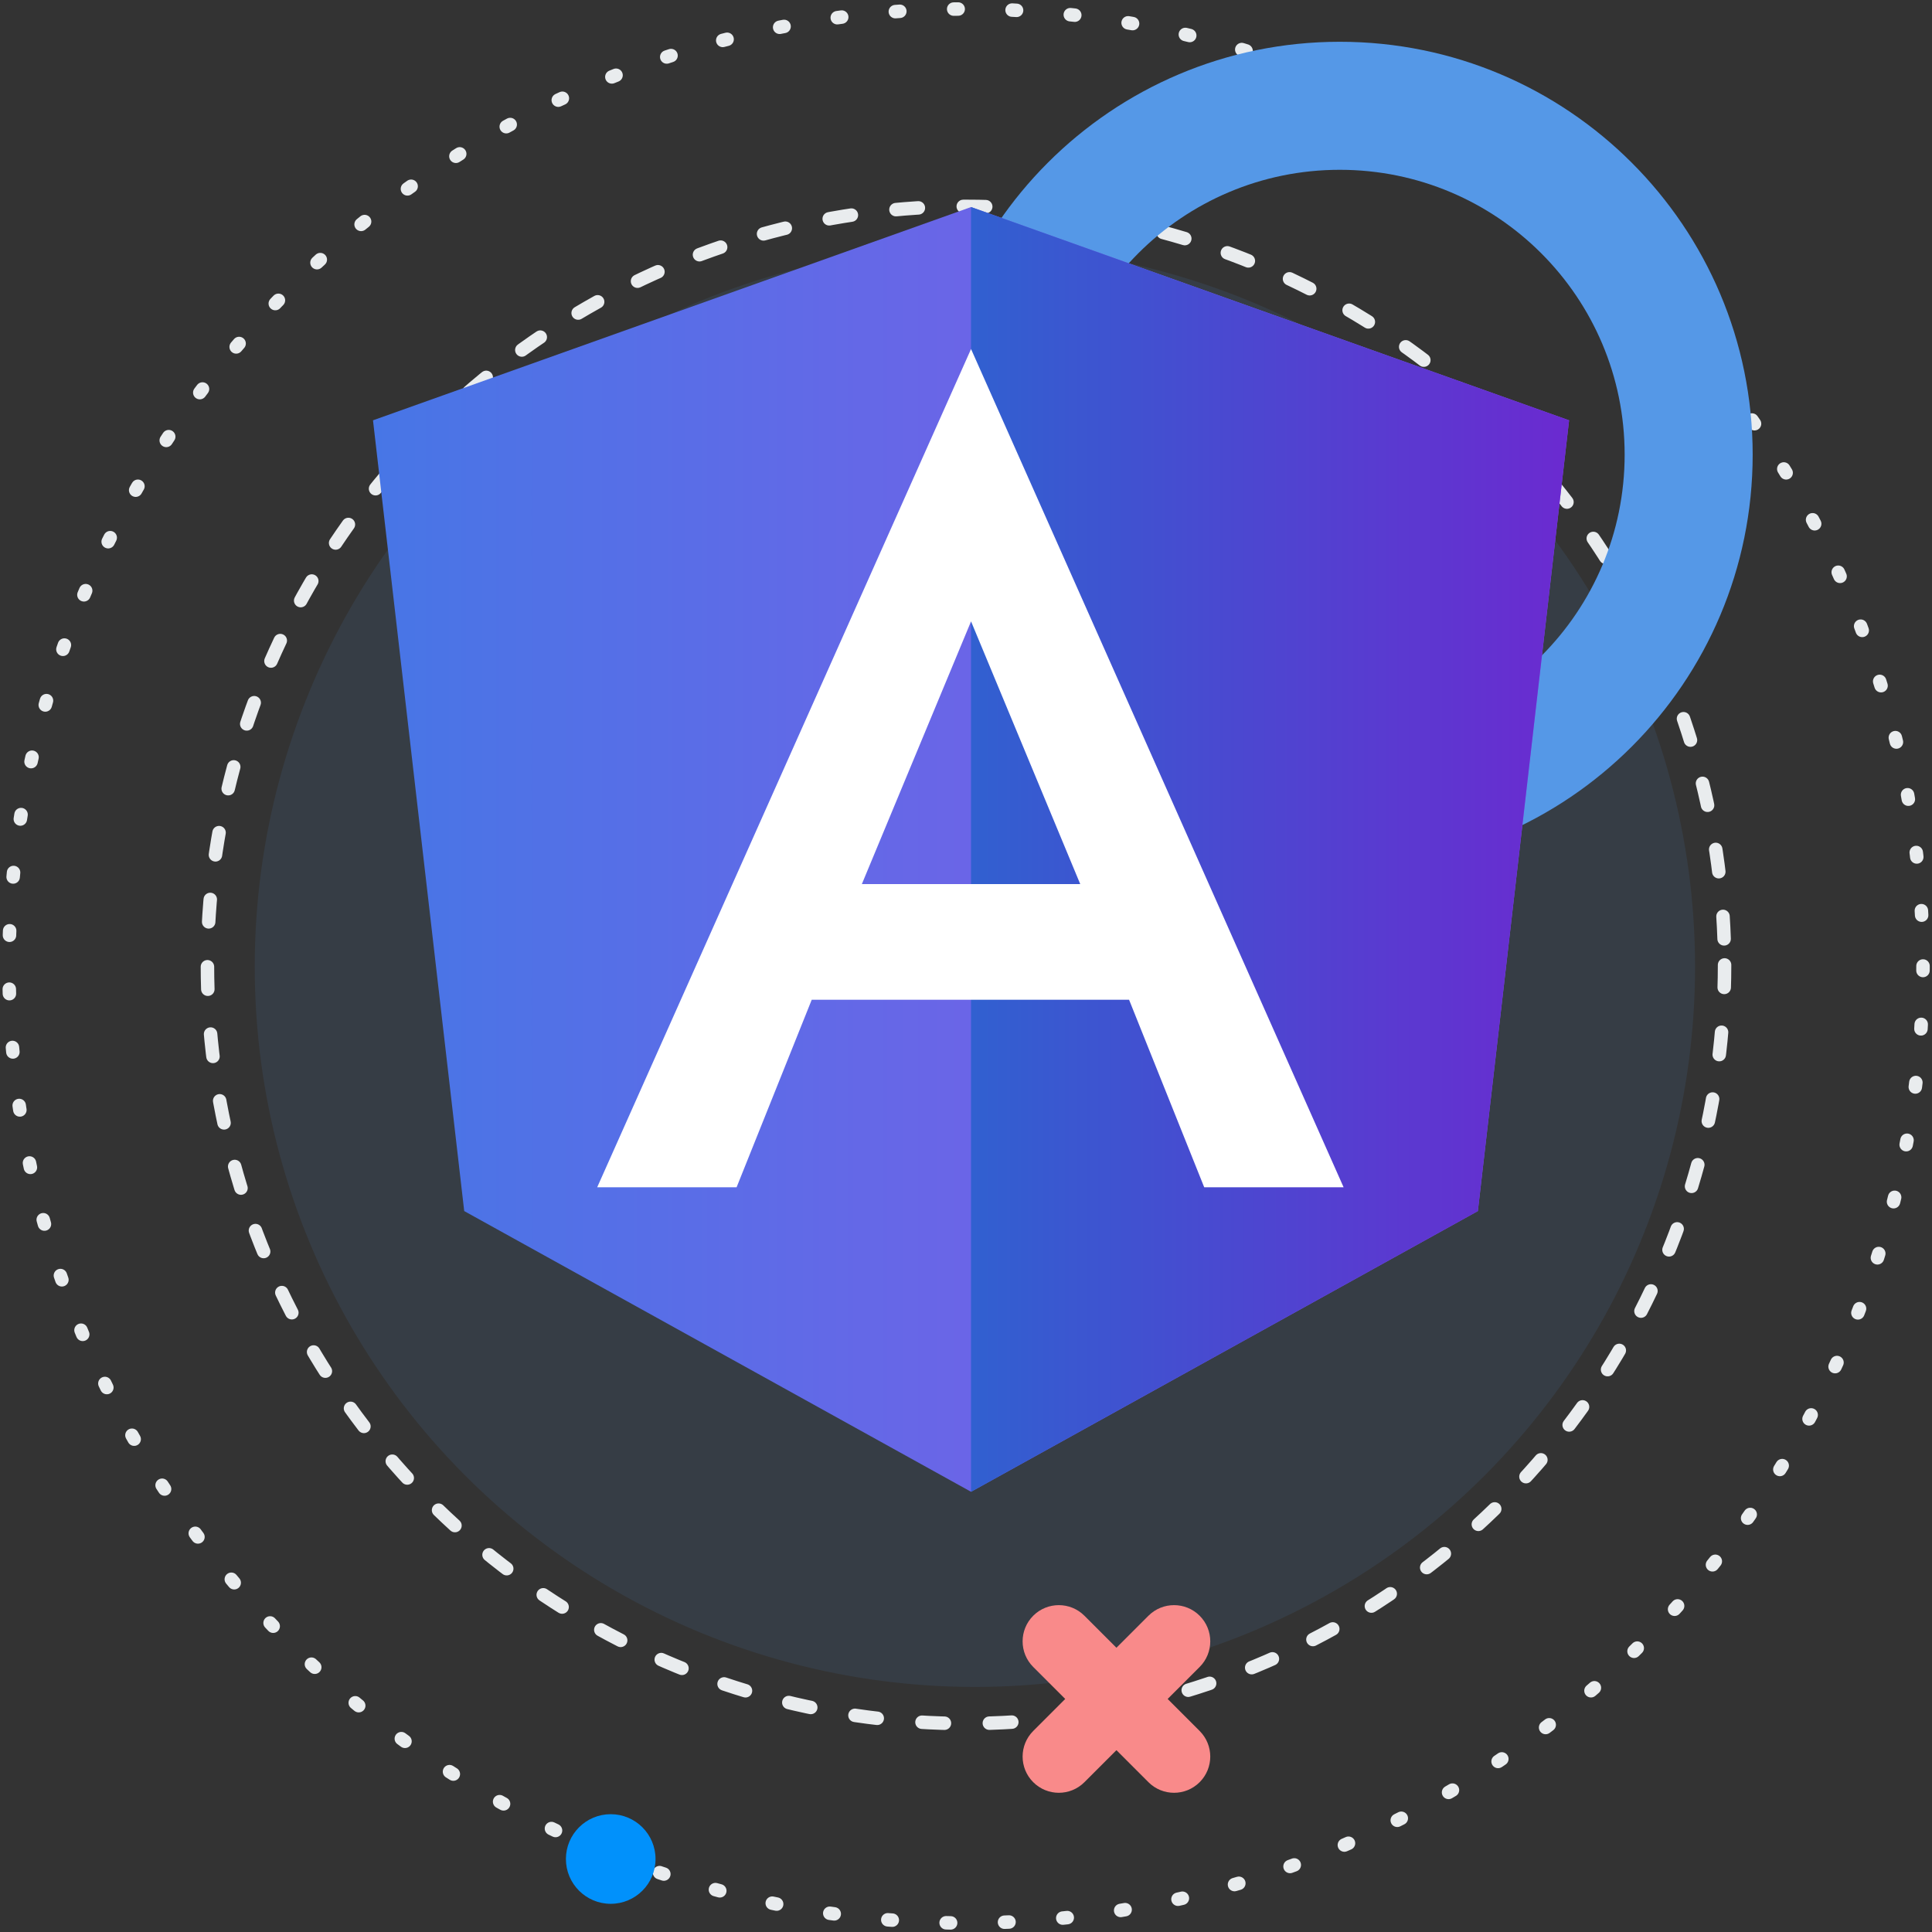
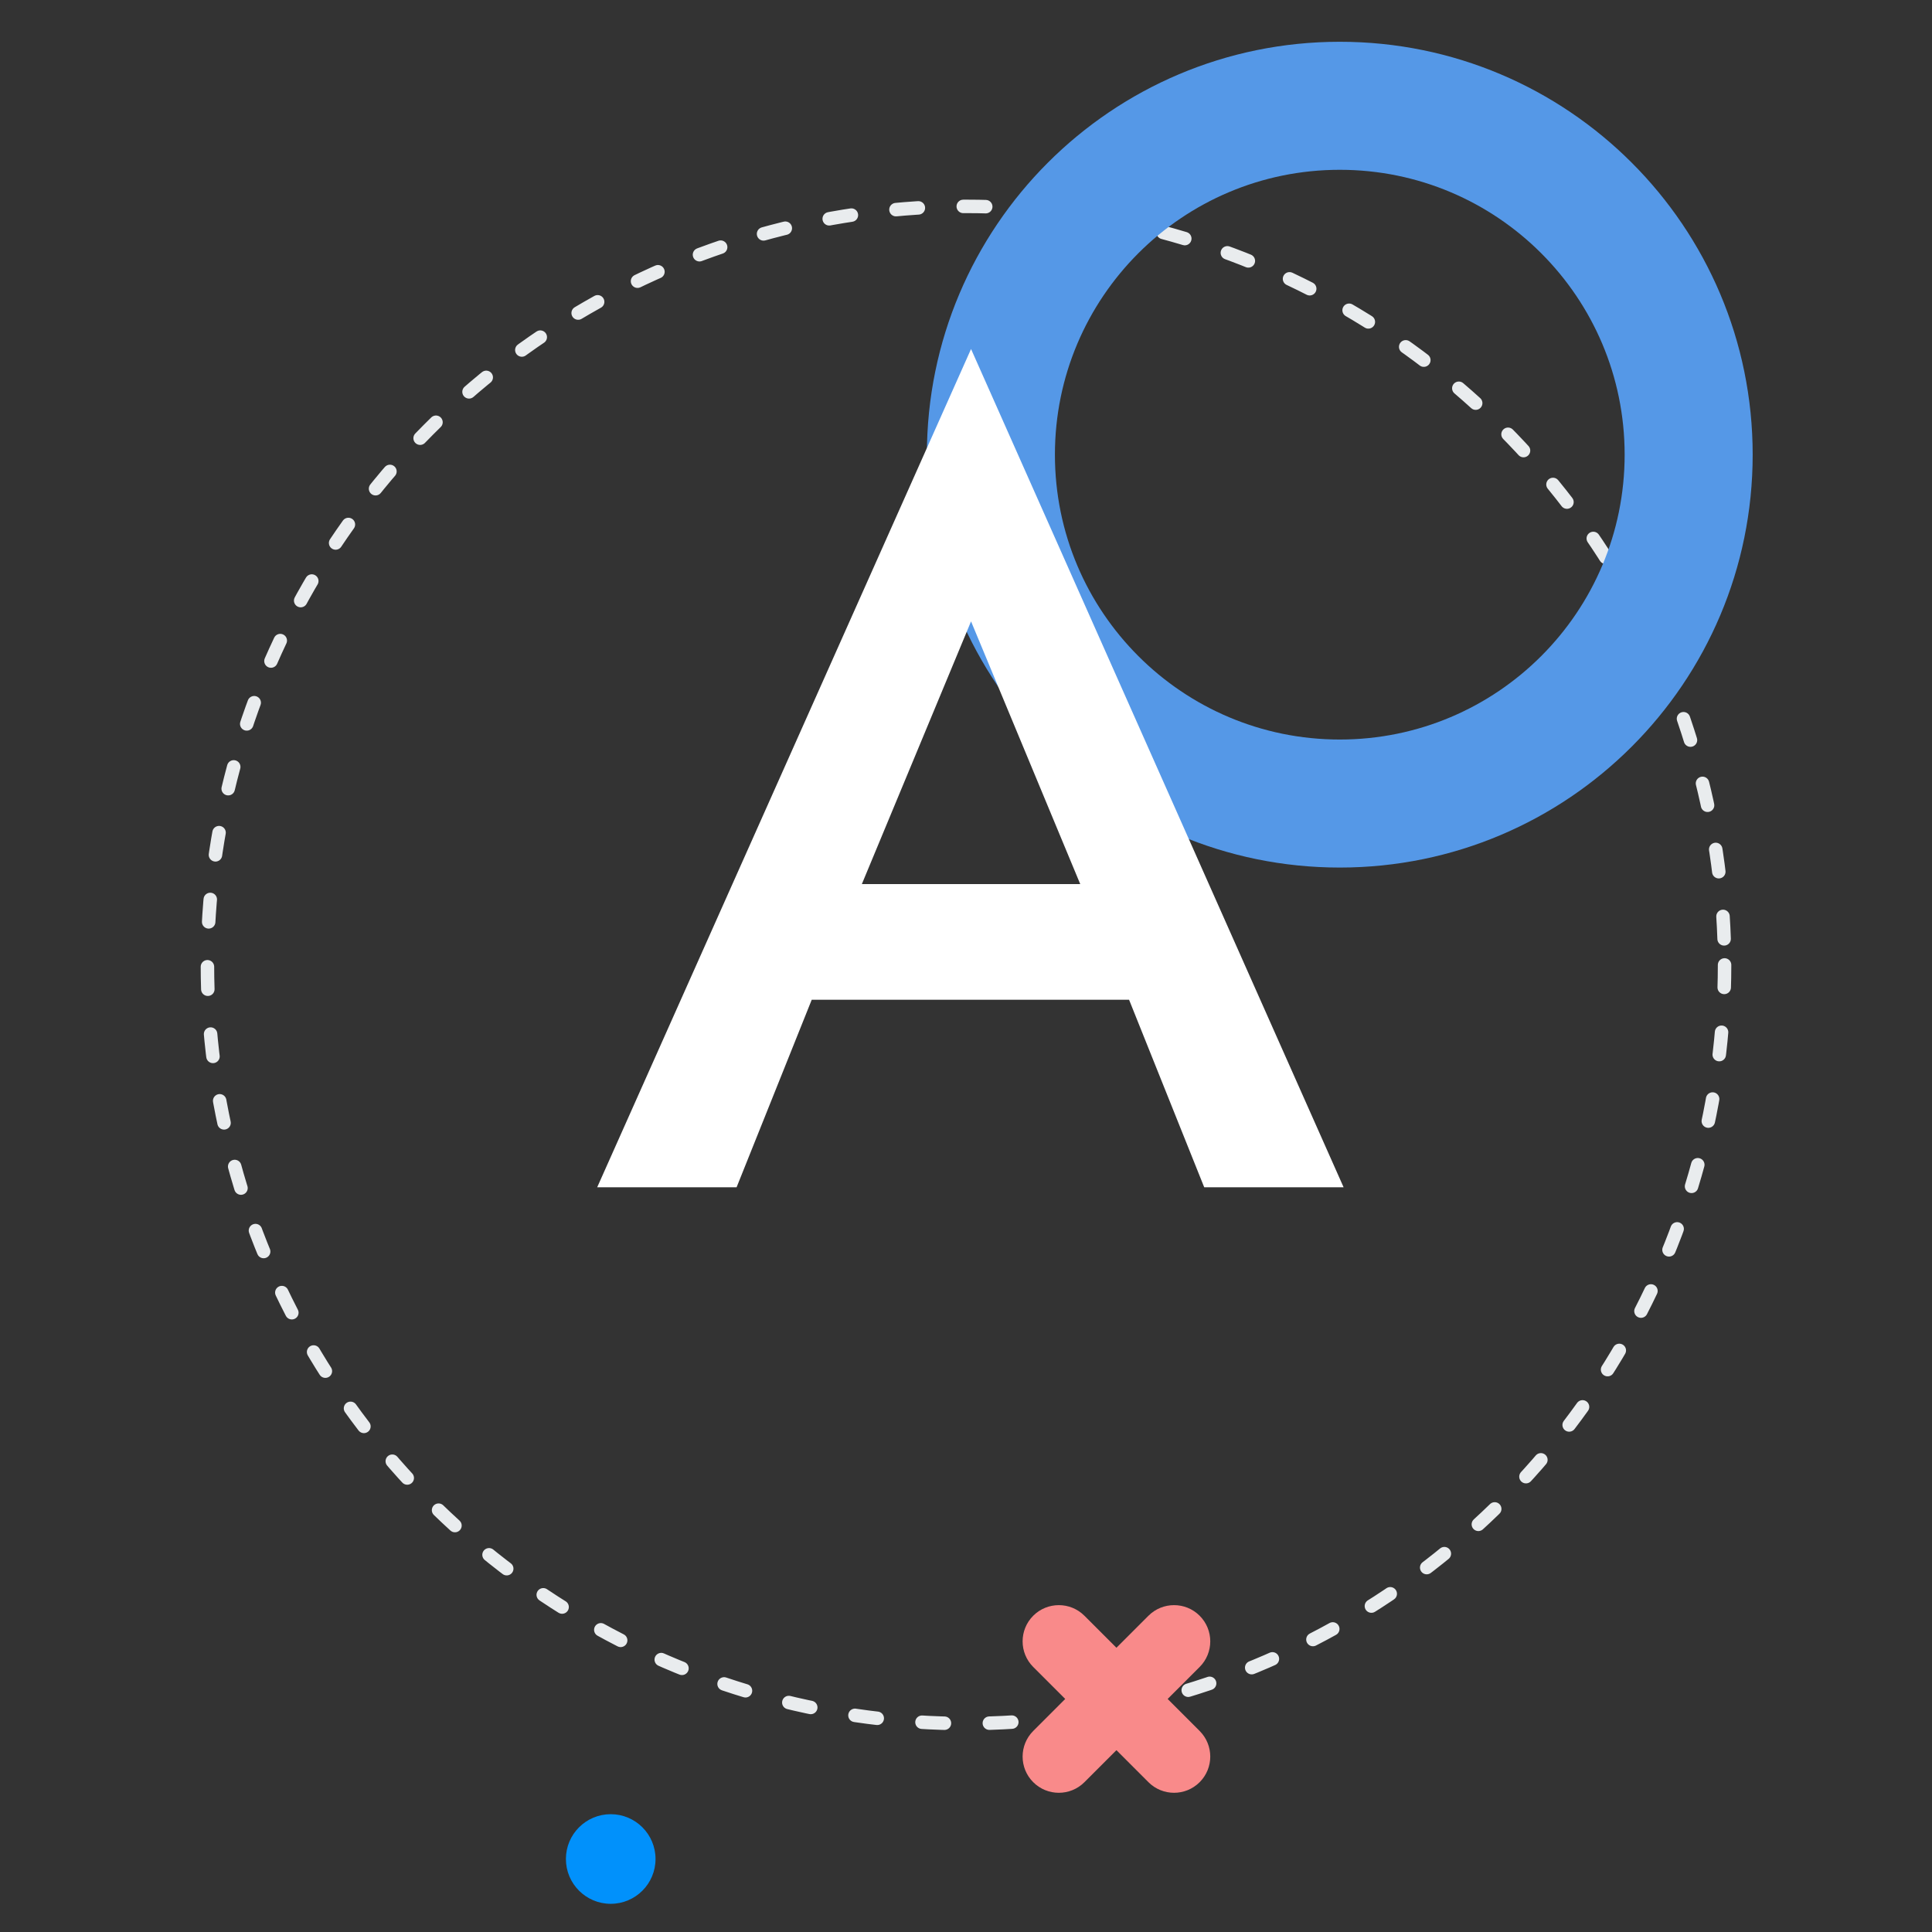
<svg xmlns="http://www.w3.org/2000/svg" width="430" height="430" viewBox="0 0 430 430" fill="none">
  <rect x="0" y="0" width="430" height="430" fill="#333333" stroke="none" />
  <g clip-path="url(#clip0_559_26233)">
-     <ellipse opacity="0.1" cx="216.98" cy="215.173" rx="160.284" ry="160.284" fill="#5598E7" />
    <ellipse cx="215" cy="214.767" rx="168.833" ry="168.833" stroke="#E9ECEE" stroke-width="3" stroke-linecap="round" stroke-linejoin="round" stroke-dasharray="5 10" />
-     <circle cx="215" cy="215" r="213" stroke="#E9ECEE" stroke-width="3" stroke-linecap="round" stroke-linejoin="round" stroke-dasharray="1 12" />
    <ellipse cx="135.926" cy="413.753" rx="9.973" ry="9.973" fill="#0191FB" />
    <path fill-rule="evenodd" clip-rule="evenodd" d="M298.191 193.09C348.944 193.09 390.088 151.946 390.088 101.193C390.088 50.44 348.944 9.297 298.191 9.297C247.438 9.297 206.295 50.44 206.295 101.193C206.295 151.946 247.438 193.09 298.191 193.09ZM298.191 164.595C333.207 164.595 361.593 136.209 361.593 101.193C361.593 66.178 333.207 37.792 298.191 37.792C263.176 37.792 234.79 66.178 234.79 101.193C234.79 136.209 263.176 164.595 298.191 164.595Z" fill="#5598E7" />
    <path fill-rule="evenodd" clip-rule="evenodd" d="M267.004 371.01C270.152 367.863 270.152 362.76 267.004 359.612C263.857 356.465 258.754 356.465 255.606 359.612L248.482 366.736L241.358 359.612C238.211 356.465 233.108 356.465 229.96 359.612C226.813 362.76 226.813 367.863 229.96 371.01L237.084 378.134L229.961 385.258C226.813 388.405 226.813 393.508 229.961 396.656C233.108 399.803 238.211 399.803 241.359 396.656L248.482 389.532L255.606 396.656C258.753 399.803 263.856 399.803 267.004 396.656C270.151 393.508 270.151 388.405 267.004 385.258L259.88 378.134L267.004 371.01Z" fill="#F98A8A" />
-     <path d="M216.122 46.082L83.017 93.548L103.318 269.544L216.122 332.022L328.925 269.544L349.227 93.548L216.122 46.082Z" fill="url(#paint0_linear_559_26233)" />
-     <path d="M216.121 46.082V77.822V77.679V222.507V332.022L328.924 269.544L349.226 93.548L216.121 46.082Z" fill="url(#paint1_linear_559_26233)" />
    <path d="M216.123 77.679L132.914 264.254H163.939L180.666 222.507H251.293L268.021 264.254H299.045L216.123 77.679ZM240.427 196.773H191.818L216.123 138.298L240.427 196.773Z" fill="white" />
  </g>
  <defs>
    <linearGradient id="paint0_linear_559_26233" x1="83.017" y1="189.052" x2="349.227" y2="189.052" gradientUnits="userSpaceOnUse">
      <stop stop-color="#4776E6" />
      <stop offset="1" stop-color="#8E54E9" />
    </linearGradient>
    <linearGradient id="paint1_linear_559_26233" x1="216.121" y1="189.052" x2="349.226" y2="189.052" gradientUnits="userSpaceOnUse">
      <stop stop-color="#3160D0" />
      <stop offset="1" stop-color="#6B2AD0" />
    </linearGradient>
    <clipPath id="clip0_559_26233">
      <rect width="430" height="430" fill="white" />
    </clipPath>
  </defs>
</svg>